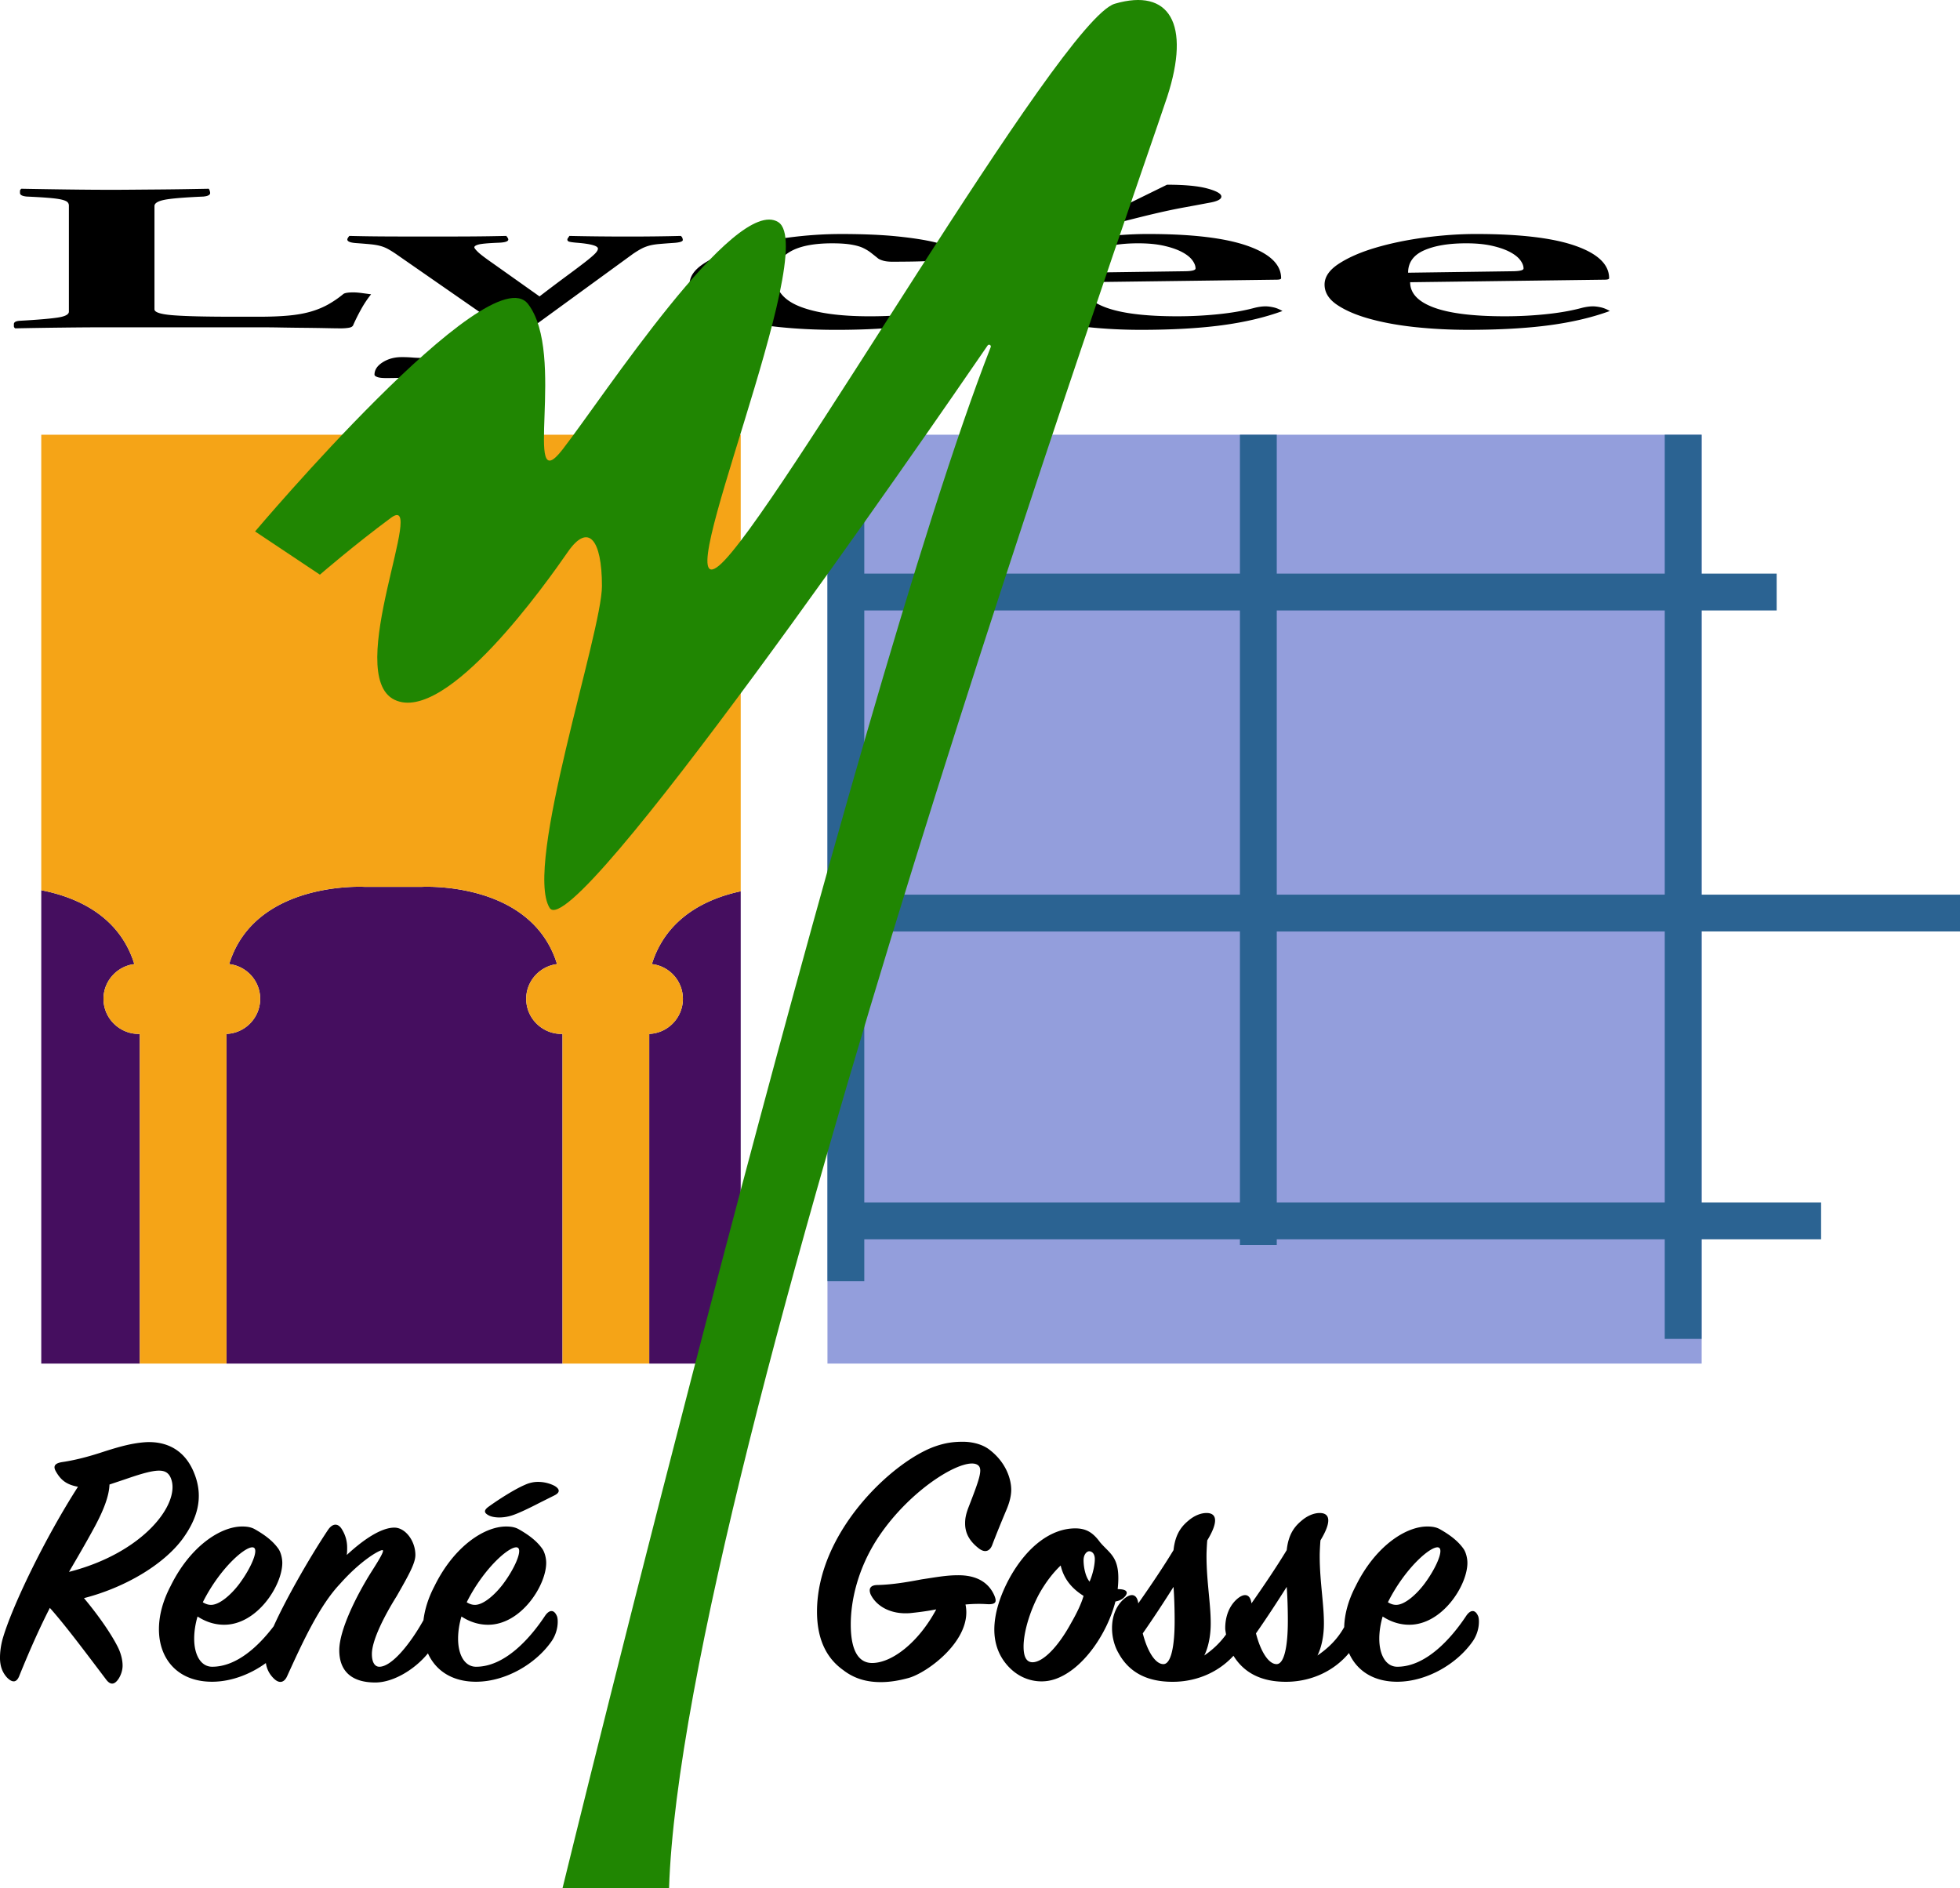
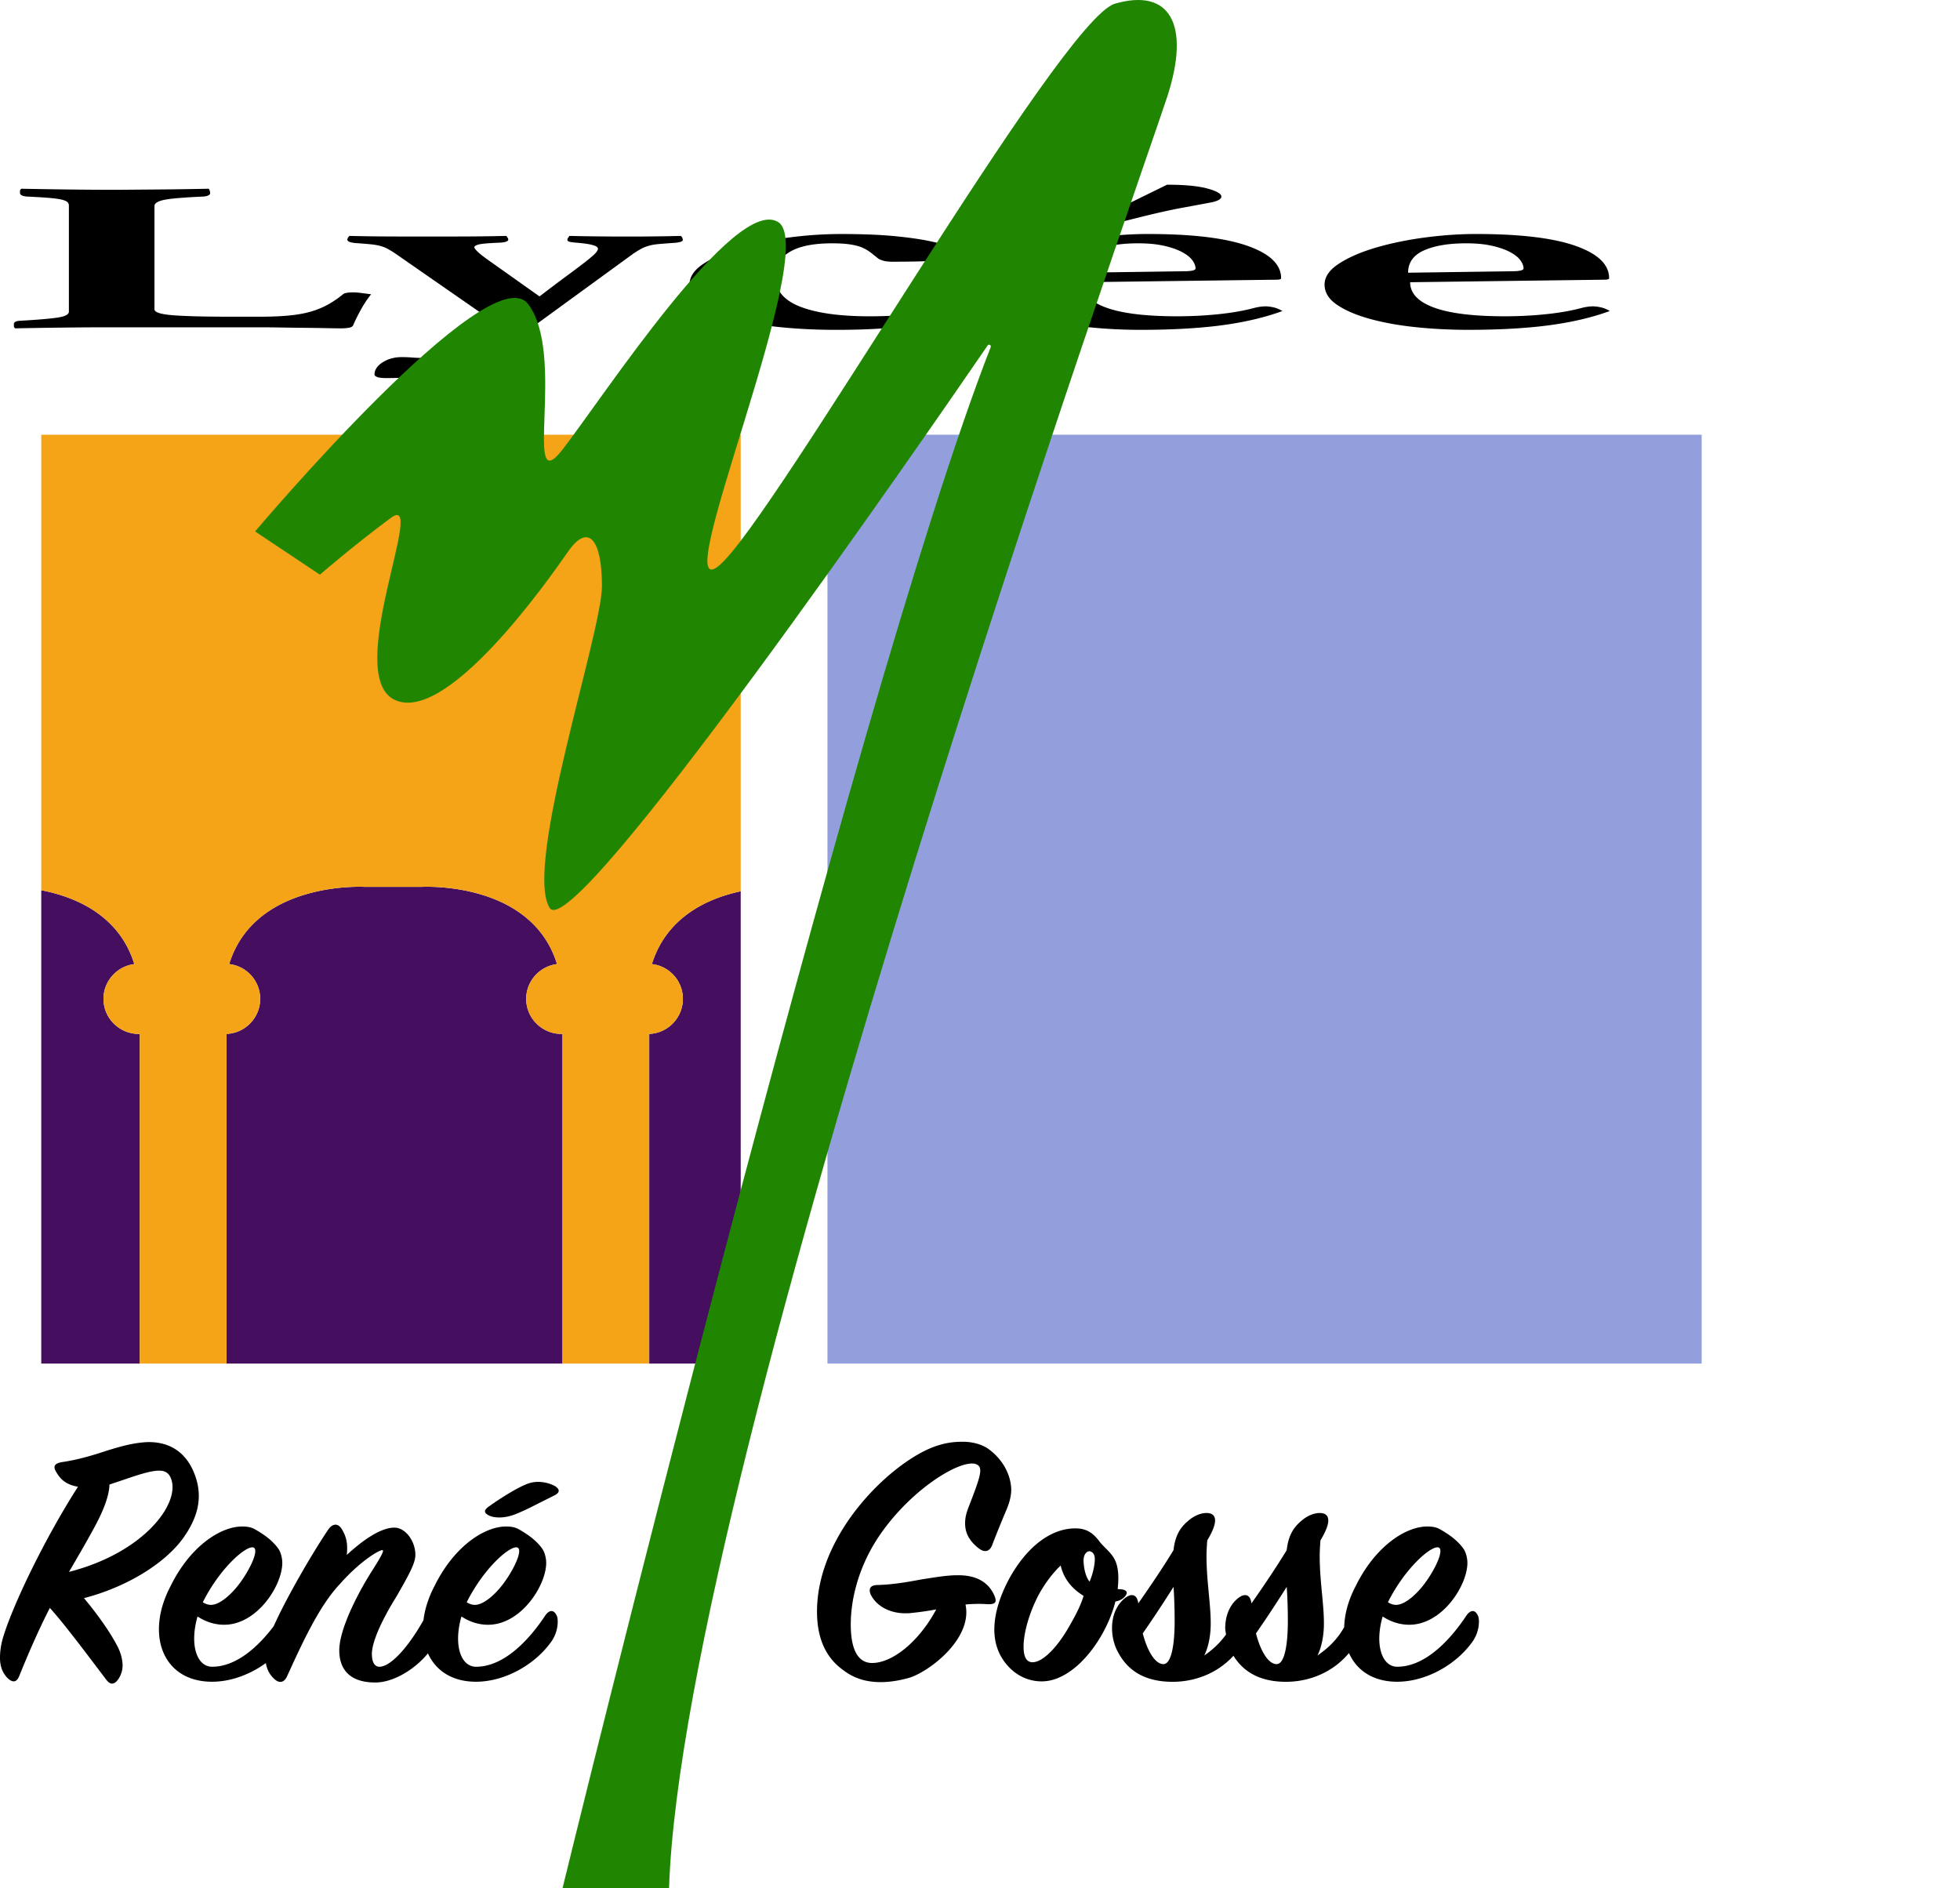
<svg xmlns="http://www.w3.org/2000/svg" width="600" height="578.005" viewBox="0 0 600 578.005">
  <path d="M34.808 313.297a10.694 10.694 0 0 1-3.13-7.555c0-5.45 4.156-9.983 9.444-10.63-4.64-15.056-18.131-20.613-28.492-22.61v144.886h30.165V316.48h-.432c-2.914 0-5.612-1.24-7.555-3.183zm129.4 0a10.694 10.694 0 0 1-3.13-7.555c0-5.45 4.155-9.983 9.443-10.63-7.932-25.686-41.55-23.635-41.55-23.635h-17.214s-33.671-2.05-41.604 23.635c2.482.27 4.695 1.403 6.368 3.075a10.693 10.693 0 0 1 3.13 7.555c0 5.774-4.587 10.523-10.307 10.738v100.908h102.85V316.48h-.432c-2.913 0-5.611-1.24-7.554-3.183zm35.345-18.185c2.482.27 4.694 1.403 6.367 3.075a10.694 10.694 0 0 1 3.13 7.555c0 5.774-4.587 10.523-10.307 10.738v100.908h28.006V272.826c-10.145 2.158-22.718 7.878-27.196 22.286z" fill="#450e5f" />
  <path d="M199.553 295.112c2.482.27 4.694 1.403 6.367 3.076a10.694 10.694 0 0 1 3.13 7.554c0 5.774-4.587 10.523-10.307 10.738v100.908h-26.549V316.48h-.432c-2.913 0-5.611-1.24-7.554-3.183a10.694 10.694 0 0 1-3.13-7.555c0-5.45 4.155-9.982 9.443-10.63-7.932-25.686-41.55-23.635-41.55-23.635h-17.214s-33.671-2.05-41.604 23.635c2.482.27 4.695 1.403 6.368 3.076a10.693 10.693 0 0 1 3.13 7.554c0 5.774-4.587 10.523-10.307 10.738v100.908h-26.55V316.48h-.43c-2.915 0-5.613-1.24-7.556-3.183a10.694 10.694 0 0 1-3.13-7.555c0-5.45 4.156-9.982 9.444-10.63-4.64-15.055-18.131-20.613-28.492-22.61V133.066h214.12v139.76c-10.146 2.158-22.719 7.878-27.197 22.286z" fill="#f5a417" />
  <path fill="#939edc" d="M253.305 133.066h267.613v284.323H253.305z" />
-   <path d="M600 285.129V273.85h-79.107v-86.986h22.987v-11.278h-22.987v-42.521h-11.278v42.521h-118.77v-42.521h-11.277v42.521H264.576v-42.521h-11.278v259.122h11.278v-12.842h114.992v1.78h11.278v-1.78h118.769v30.488h11.278v-30.488h36.585v-11.278h-36.585v-82.94H600zm-220.432 82.939H264.576v-82.94h114.992v82.94zm0-94.217H264.576v-86.986h114.992v86.986zm11.278-86.986h118.769v86.986h-118.77v-86.986zm0 181.203v-82.94h118.769v82.94h-118.77z" fill="#2b6392" />
  <path d="M18.7 100.283c5.195-.066 9.804-.097 13.824-.097h47.193c1.8 0 3.913.02 6.34.066 2.423.042 4.813.073 7.171.094 2.356.024 4.537.056 6.55.098 2.006.042 3.565.066 4.677.066.83 0 1.629-.066 2.39-.195.762-.13 1.212-.453 1.352-.97a59.612 59.612 0 0 1 2.392-4.761 31.824 31.824 0 0 1 3.014-4.5l-2.911-.388c-.972-.129-1.802-.195-2.495-.195-1.663 0-2.704.174-3.117.52a31.777 31.777 0 0 1-4.68 3.203c-1.594.886-3.362 1.61-5.301 2.169-1.942.561-4.192.962-6.756 1.199-2.566.237-5.58.355-9.042.355h-7.902c-8.595 0-14.76-.15-18.502-.453-3.742-.3-5.612-.906-5.612-1.813v-31.6c0-.863 1.004-1.498 3.014-1.91 2.008-.41 5.992-.745 11.954-1.003 1.383-.13 2.08-.496 2.08-1.102 0-.129-.038-.324-.106-.582a2.615 2.615 0 0 0-.311-.711c-2.219.042-4.677.087-7.38.129s-5.404.076-8.108.097c-2.703.021-5.301.042-7.796.064-2.495.023-4.714.034-6.653.034-3.881 0-8.316-.034-13.306-.098-4.988-.066-9.702-.14-14.136-.226-.28.216-.416.453-.416.711v.582c0 .606.693.973 2.079 1.102 2.911.129 5.23.271 6.963.421s3.017.335 3.847.551c.833.216 1.384.464 1.663.743.277.282.416.638.416 1.07v32.44c0 .864-1.143 1.47-3.43 1.815s-6.063.67-11.33.97c-1.386.045-2.079.39-2.079 1.035v.617c0 .282.137.506.416.68 4.158-.087 8.835-.164 14.033-.227zm189.702-28.071c-4.853.129-10.186.195-16.01.195-6.515 0-12.544-.066-18.085-.195-.14.216-.279.421-.416.616-.14.193-.208.356-.208.485 0 .345.208.572.624.68.417.108 1.107.205 2.08.292 4.434.345 6.652.949 6.652 1.813 0 .432-.313.962-.935 1.586-.625.627-1.631 1.478-3.014 2.559a281.245 281.245 0 0 1-5.51 4.142 576.706 576.706 0 0 0-8.42 6.347l-14.345-10.168c-2.358-1.639-3.88-2.803-4.574-3.496-.695-.69-1.038-1.144-1.038-1.36 0-.345.448-.635 1.35-.875.9-.234 3.016-.419 6.341-.548 1.8-.087 2.703-.41 2.703-.972 0-.258-.208-.624-.624-1.101-3.604.087-7.209.142-10.81.163-3.605.021-7.9.032-12.89.032-5.404 0-9.978-.011-13.72-.032a517.885 517.885 0 0 1-10.602-.163c-.417.477-.625.843-.625 1.101 0 .606.899.972 2.703 1.101 1.8.13 3.254.248 4.366.356 1.107.108 2.08.269 2.91.485.832.216 1.59.508 2.286.875.693.366 1.523.874 2.495 1.523l31.808 22.08-9.356 6.992c-1.386.994-3.014 1.716-4.885 2.169-1.87.456-4.608.682-8.21.682-1.805 0-3.191-.045-4.158-.132a37.794 37.794 0 0 0-3.328-.129c-2.218 0-4.158.53-5.82 1.587-1.663 1.059-2.495 2.32-2.495 3.788 0 .259.276.496.832.712.55.216 1.455.324 2.7.324 6.654 0 12.856-.474 18.608-1.423 5.75-.951 10.22-2.569 13.409-4.859l43.659-31.791c.967-.649 1.8-1.157 2.495-1.523.69-.367 1.455-.67 2.285-.907.832-.237 1.836-.41 3.016-.519 1.176-.105 2.735-.226 4.677-.356 1.8-.129 2.704-.429 2.704-.906 0-.087-.037-.258-.106-.516-.07-.261-.242-.498-.519-.714zm70.785 27.391c6.305-.906 11.746-2.007 16.32-3.304-.833-.603-1.594-1.046-2.287-1.325-.696-.282-1.594-.422-2.703-.422-1.11 0-2.358.13-3.742.388-3.88.777-7.451 1.285-10.705 1.523-3.26.237-6.55.355-9.875.355-9.149 0-16.252-.993-21.31-2.977-5.062-1.987-7.59-5.138-7.59-9.456 0-3.02 1.458-5.428 4.367-7.22 2.911-1.789 7.277-2.687 13.097-2.687 2.356 0 4.295.129 5.82.39 1.526.258 2.736.603 3.64 1.035.9.432 1.696.917 2.392 1.457.69.54 1.383 1.09 2.079 1.652.274.258.796.506 1.557.743.761.24 1.768.356 3.014.356.693 0 2.184-.008 4.472-.032 2.287-.02 4.676-.084 7.172-.195 2.495-.105 4.745-.269 6.755-.485 2.008-.216 3.014-.495 3.014-.84 0-.648-.695-1.37-2.078-2.171-1.386-.799-3.57-1.555-6.548-2.266-2.983-.712-6.83-1.304-11.538-1.781-4.714-.475-10.394-.712-17.047-.712-5.27 0-10.674.367-16.218 1.102-5.543.735-10.534 1.78-14.966 3.14-4.44 1.36-8.075 2.978-10.916 4.856-2.843 1.879-4.26 3.96-4.26 6.248 0 2.376 1.175 4.437 3.533 6.186 2.356 1.747 5.578 3.204 9.667 4.369 4.087 1.167 8.87 2.031 14.344 2.59 5.476.561 11.26.843 17.361.843 9.146 0 16.871-.453 23.179-1.36zm58.836-31.99c.622.262 1.834.499 3.636.715 3.048-.777 5.752-1.457 8.11-2.042a285.28 285.28 0 0 1 6.756-1.586c2.147-.475 4.294-.907 6.444-1.294 2.148-.39 4.47-.82 6.964-1.296 2.632-.43 3.95-1.078 3.95-1.942 0-.864-1.423-1.684-4.26-2.461-2.844-.777-6.965-1.165-12.371-1.165l-19.543 9.583c-.416.216-.622.453-.622.712 0 .26.311.519.936.777zm-29.078 25.709c2.587 1.726 5.976 3.162 10.165 4.305 4.19 1.146 8.895 1.987 14.107 2.527 5.212.538 10.52.809 15.927.809 9.562 0 17.844-.464 24.844-1.391 6.996-.93 13.2-2.387 18.605-4.371-.97-.562-1.905-.941-2.806-1.133-.901-.195-1.7-.293-2.39-.293-.972 0-2.079.153-3.328.453-3.188.865-6.858 1.513-11.016 1.942-4.158.432-8.39.648-12.682.648-9.704 0-16.978-.896-21.83-2.687-4.853-1.792-7.277-4.371-7.277-7.739l59.466-.777c.964 0 1.45-.15 1.45-.453 0-4.187-3.431-7.488-10.293-9.907-6.86-2.416-17.015-3.626-30.456-3.626-4.99 0-10.186.356-15.592 1.067-5.405.714-10.395 1.74-14.969 3.078-4.574 1.338-8.35 2.97-11.33 4.888-2.982 1.923-4.468 4.07-4.468 6.444 0 2.416 1.288 4.49 3.873 6.216zm26.554-16.673c3.235-1.447 7.54-2.171 12.918-2.171 3.03 0 5.65.25 7.855.745 2.202.496 4.028 1.123 5.475 1.879 1.446.756 2.516 1.586 3.204 2.492.687.907 1.033 1.771 1.033 2.59 0 .517-1.033.799-3.099.841l-32.242.453c0-3.106 1.617-5.383 4.856-6.83zM490 94.068c-.901-.195-1.697-.293-2.382-.293-.97 0-2.076.153-3.315.453-3.177.865-6.84 1.513-10.981 1.942-4.148.432-8.358.648-12.637.648-9.67 0-16.926-.896-21.759-2.687-4.832-1.792-7.25-4.371-7.25-7.739l59.457-.777c.97 0 1.454-.15 1.454-.453 0-4.187-3.43-7.488-10.291-9.907-6.856-2.416-17.01-3.626-30.454-3.626-4.99 0-10.186.356-15.593 1.067-5.406.714-10.391 1.74-14.97 3.078-4.575 1.338-8.348 2.97-11.33 4.888-2.983 1.923-4.47 4.07-4.47 6.444 0 2.416 1.279 4.49 3.848 6.216 2.56 1.726 5.923 3.162 10.08 4.305 4.164 1.146 8.838 1.987 14.039 2.527 5.196.538 10.497.809 15.904.809 9.559 0 17.843-.464 24.841-1.391 6.998-.93 13.2-2.387 18.607-4.371-.97-.562-1.902-.941-2.798-1.133zm-54.093-17.42c3.235-1.446 7.546-2.17 12.921-2.17 3.03 0 5.65.25 7.852.745 2.203.496 4.031 1.123 5.48 1.879 1.444.756 2.514 1.586 3.199 2.492.69.907 1.033 1.771 1.033 2.59 0 .517-1.033.799-3.099.841l-32.24.453c0-3.106 1.618-5.383 4.854-6.83zM25.71 489.189c12.513-3.215 24.335-10.213 30.187-18.134 4.247-5.854 6.658-12.4 3.56-20.088-2.87-7.23-8.495-9.754-14.579-9.527-4.245.232-8.263 1.38-12.623 2.756-4.134 1.375-8.495 2.64-13.088 3.33-2.408.343-2.982 1.26-2.065 2.867 1.378 2.413 2.985 4.02 6.771 4.706-10.1 15.724-20.201 36.613-23.07 46.6-.572 2.07-.804 4.136-.804 5.738 0 2.872.92 4.711 2.182 6.087 1.723 1.723 2.985 1.49 3.789-.69 3.443-8.496 6.426-15.035 9.295-20.658 4.593 5.164 10.102 12.51 17.219 21.922 1.375 1.834 2.64 1.607 3.902-.348.688-1.143 1.146-2.524 1.146-3.9 0-1.839-.572-4.015-1.604-5.97-2.182-4.247-6.084-9.754-10.218-14.692zm3.443-22.15c2.87-5.395 4.248-9.416 4.364-12.625l4.476-1.497c3.673-1.26 8.034-2.75 10.674-2.75 1.72 0 2.985.574 3.673 2.408 2.985 7.577-8.266 22.728-31.22 28.582 2.066-3.562 4.935-8.379 8.033-14.117zm137.707 27.545c-4.708 7.114-12.397 15.61-21.12 15.61-3.444 0-5.51-3.558-5.51-8.606 0-2.066.345-4.48 1.033-6.772 2.64 1.718 5.396 2.524 8.15 2.524 10.101 0 17.79-12.051 17.79-18.939 0-1.491-.459-3.214-1.146-4.247-1.607-2.298-3.905-4.132-7.117-5.97-1.149-.686-2.41-.918-4.018-.918-6.658 0-15.954 6.082-21.922 18.25-1.88 3.584-2.97 7.09-3.369 10.422-4.104 7.36-9.744 14.255-13.494 14.255-1.491 0-2.295-1.491-2.295-3.9 0-4.247 3.902-11.825 7.575-17.68 3.673-6.423 5.74-10.096 5.74-12.625 0-4.358-3.1-8.38-6.43-8.38-4.131 0-9.64 3.79-14.576 8.38.116-.685.116-1.492.116-2.293 0-1.839-.461-3.673-1.494-5.396-1.146-2.065-2.87-2.181-4.36 0-6.017 9.026-13.22 21.846-16.634 29.497-4.726 6.226-11.392 12.397-18.826 12.397-3.444 0-5.51-3.557-5.51-8.605 0-2.066.346-4.48 1.033-6.772 2.64 1.718 5.396 2.524 8.15 2.524 10.102 0 17.79-12.051 17.79-18.939 0-1.491-.458-3.214-1.146-4.247-1.607-2.298-3.902-4.132-7.117-5.97-1.148-.686-2.41-.918-4.018-.918-6.658 0-15.954 6.082-21.922 18.25-2.41 4.594-3.56 9.068-3.56 13.2 0 9.185 5.855 16.183 16.53 16.067 5.708-.07 11.498-2.302 16.204-5.718.297 1.922 1.114 3.422 2.381 4.685 1.837 1.84 3.33 1.149 4.134-.685 4.706-10.334 9.87-21.58 16.183-28.235 6.314-7.12 11.936-10.334 12.97-10.334.803 0-1.034 2.988-3.442 6.772-4.477 7.12-9.757 17.68-9.757 23.877 0 5.97 3.328 9.87 11.02 9.87 5.592 0 12.126-4.029 16.12-8.92 2.37 5.27 7.442 8.77 14.973 8.688 8.953-.11 18.135-5.507 22.957-12.51 2.066-3.099 1.95-6.424 1.607-7.457-.92-2.297-2.41-2.07-3.673-.232zm-8.265-20.773c1.262 1.033-1.149 6.424-4.477 10.903-2.295 3.099-5.968 6.54-8.724 6.54-.803 0-1.607-.227-2.524-.801 5.51-11.019 14.004-18.022 15.725-16.642zm-80.787 0c1.262 1.033-1.149 6.424-4.476 10.903-2.295 3.099-5.968 6.54-8.724 6.54-.804 0-1.605-.227-2.524-.801 5.509-11.019 14.004-18.022 15.724-16.642zm92.035-18.939c-1.262-.69-3.099-1.265-5.164-1.265-1.15 0-2.527.232-4.018.917-3.215 1.381-8.034 4.48-10.903 6.545-1.837 1.26-1.608 2.066 0 2.867 1.491.69 4.131.806 6.771 0 1.95-.574 5.51-2.292 8.837-4.016l4.364-2.181c1.836-.917 1.607-1.95.113-2.867zm134.553 33.515c-1.607-3.673-5.05-6.313-11.364-6.197-3.444 0-7 .685-10.903 1.26-4.247.806-8.837 1.607-13.43 1.723-2.295 0-2.869 1.148-2.181 2.866 1.723 3.563 6.084 6.203 12.051 5.744 2.298-.232 5.051-.574 8.037-1.148-5.396 10.096-13.546 16.41-19.627 16.41-3.673 0-6.543-2.983-6.543-11.82 0-7.346 2.18-17.1 8.263-26.402 10.331-15.724 27.547-25.594 30.875-22.153 1.265 1.264.116 4.479-3.098 12.742-.917 2.413-1.033 3.673-1.033 4.937 0 3.557 1.952 5.855 4.131 7.573 2.182 1.723 3.56.574 4.134-.917 1.262-3.33 3.099-7.804 4.361-10.787 1.033-2.413 1.491-4.48 1.491-6.202 0-3.099-1.491-8.49-7-12.51-1.953-1.376-4.822-2.182-7.805-2.182-2.527 0-5.05.232-8.379 1.38-12.97 4.474-36.27 26.17-36.27 50.616 0 9.527 3.672 14.807 8.033 17.906 3.56 2.756 7.462 3.673 11.48 3.673 3.098 0 5.968-.575 8.492-1.26 5.855-1.607 19.743-11.825 17.448-22.496 2.524-.232 4.706-.232 6.426-.116 3.215.227 3.099-.917 2.411-2.64zm40.047.227c.92-1.144.688-2.177-2.295-2.177 1.033-9.759-2.182-10.56-5.396-14.349-2.18-2.983-4.245-4.247-7.575-4.247-7.575 0-14.805 5.738-19.972 14.923-2.983 5.391-4.82 11.02-4.82 16.068 0 3.673 1.033 7.114 3.212 9.986 3.215 4.247 7.462 5.854 11.251 5.854 1.72 0 3.099-.348 4.132-.69 8.723-2.983 16.07-14.233 18.478-23.761 1.264-.227 2.181-.685 2.985-1.607zm-16.528 8.152c-4.248 7.804-8.838 12.052-11.823 12.052-1.72 0-2.753-1.381-2.753-4.822 0-4.247 1.836-10.676 4.819-16.183 1.952-3.447 4.131-6.313 6.542-8.61.92 4.02 3.33 7.003 7.003 9.3-.69 2.408-2.068 5.28-3.788 8.263zm5.625-12.626c-1.265-1.491-1.837-4.48-1.837-6.545 0-1.834 1.033-2.75 1.721-2.75.804 0 1.723.684 1.723 2.407 0 1.492-.46 4.248-1.607 6.888zm115.324 10.444c-4.711 7.114-12.4 15.61-21.12 15.61-3.447 0-5.513-3.558-5.513-8.606 0-2.066.348-4.48 1.033-6.772 2.64 1.718 5.396 2.524 8.152 2.524 10.102 0 17.79-12.051 17.79-18.939 0-1.491-.458-3.214-1.148-4.247-1.608-2.298-3.905-4.132-7.114-5.97-1.15-.686-2.414-.918-4.021-.918-6.656 0-15.951 6.082-21.922 18.25-2.284 4.357-3.4 8.596-3.512 12.547-1.993 3.565-4.672 6.289-8.184 8.689 1.262-2.524 1.837-5.739 1.952-8.61.23-6.198-1.264-13.66-1.264-21.807 0-1.49.116-3.446.229-4.821 3.56-5.855 2.87-8.38-.23-8.38-1.72 0-3.786.802-5.622 2.41-2.64 2.18-4.018 4.82-4.477 8.952-2.985 4.938-7 10.903-10.79 16.3-.344-2.757-2.065-3.326-4.36-1.376-2.527 2.182-3.673 5.507-3.673 8.953 0 .651.166 1.299.248 1.953-1.788 2.476-3.954 4.573-6.666 6.426 1.262-2.524 1.836-5.739 1.952-8.61.23-6.198-1.265-13.66-1.265-21.807 0-1.49.116-3.446.23-4.821 3.56-5.855 2.872-8.38-.23-8.38-1.72 0-3.786.802-5.622 2.41-2.64 2.18-4.018 4.82-4.477 8.952-2.985 4.938-7 10.903-10.79 16.3-.345-2.757-2.065-3.326-4.36-1.376-2.527 2.182-3.673 5.507-3.673 8.953 0 2.64.688 5.396 1.95 7.573 3.902 7.235 10.79 9.069 17.677 8.837 6.69-.266 13.009-2.99 17.551-7.949 3.978 6.452 10.525 8.17 17.102 7.949 7.05-.28 13.679-3.302 18.257-8.782 2.35 5.324 7.441 8.864 15.016 8.782 8.953-.11 18.138-5.507 22.96-12.51 2.065-3.099 1.95-6.424 1.607-7.457-.922-2.297-2.414-2.07-3.673-.232zm-8.268-20.773c1.265 1.033-1.149 6.424-4.474 10.903-2.298 3.099-5.97 6.54-8.727 6.54-.8 0-1.607-.227-2.524-.801 5.512-11.019 14.007-18.022 15.725-16.642zm-84.454 35.581c-2.527 0-4.938-4.02-6.314-9.412 3.444-4.937 6.656-9.87 9.412-14.233.23 3.099.345 6.772.345 10.445 0 7.461-1.035 13.2-3.443 13.2zm34.653 0c-2.527 0-4.938-4.02-6.313-9.412 3.444-4.937 6.655-9.87 9.411-14.233.23 3.099.346 6.772.346 10.445 0 7.461-1.036 13.2-3.444 13.2z" />
  <path d="M78.088 162.677s71.716-84.946 83.553-69.628-1.87 60.576 10.553 44.562c12.424-16.014 52.808-77.983 66.037-69.628s-34.814 119.063-18.103 105.138S324.568 6.015 341.279 1.14c16.711-4.874 23.326 6.093 16.015 28.547S208.987 449.542 204.81 578.005h-32.616s88.964-364.033 131.082-471.743c.235-.602-.568-1.052-.933-.52-18.65 27.203-126.773 183.935-134.088 172.168-8.007-12.88 16.014-84.249 16.014-98.523 0-14.273-4.177-19.495-10.444-10.444-6.266 9.052-37.181 52.917-53.056 45.258-15.875-7.659 10.235-64.057-1.08-55.702-11.313 8.355-21.758 17.407-21.758 17.407l-19.843-13.23z" fill="#208602" />
</svg>